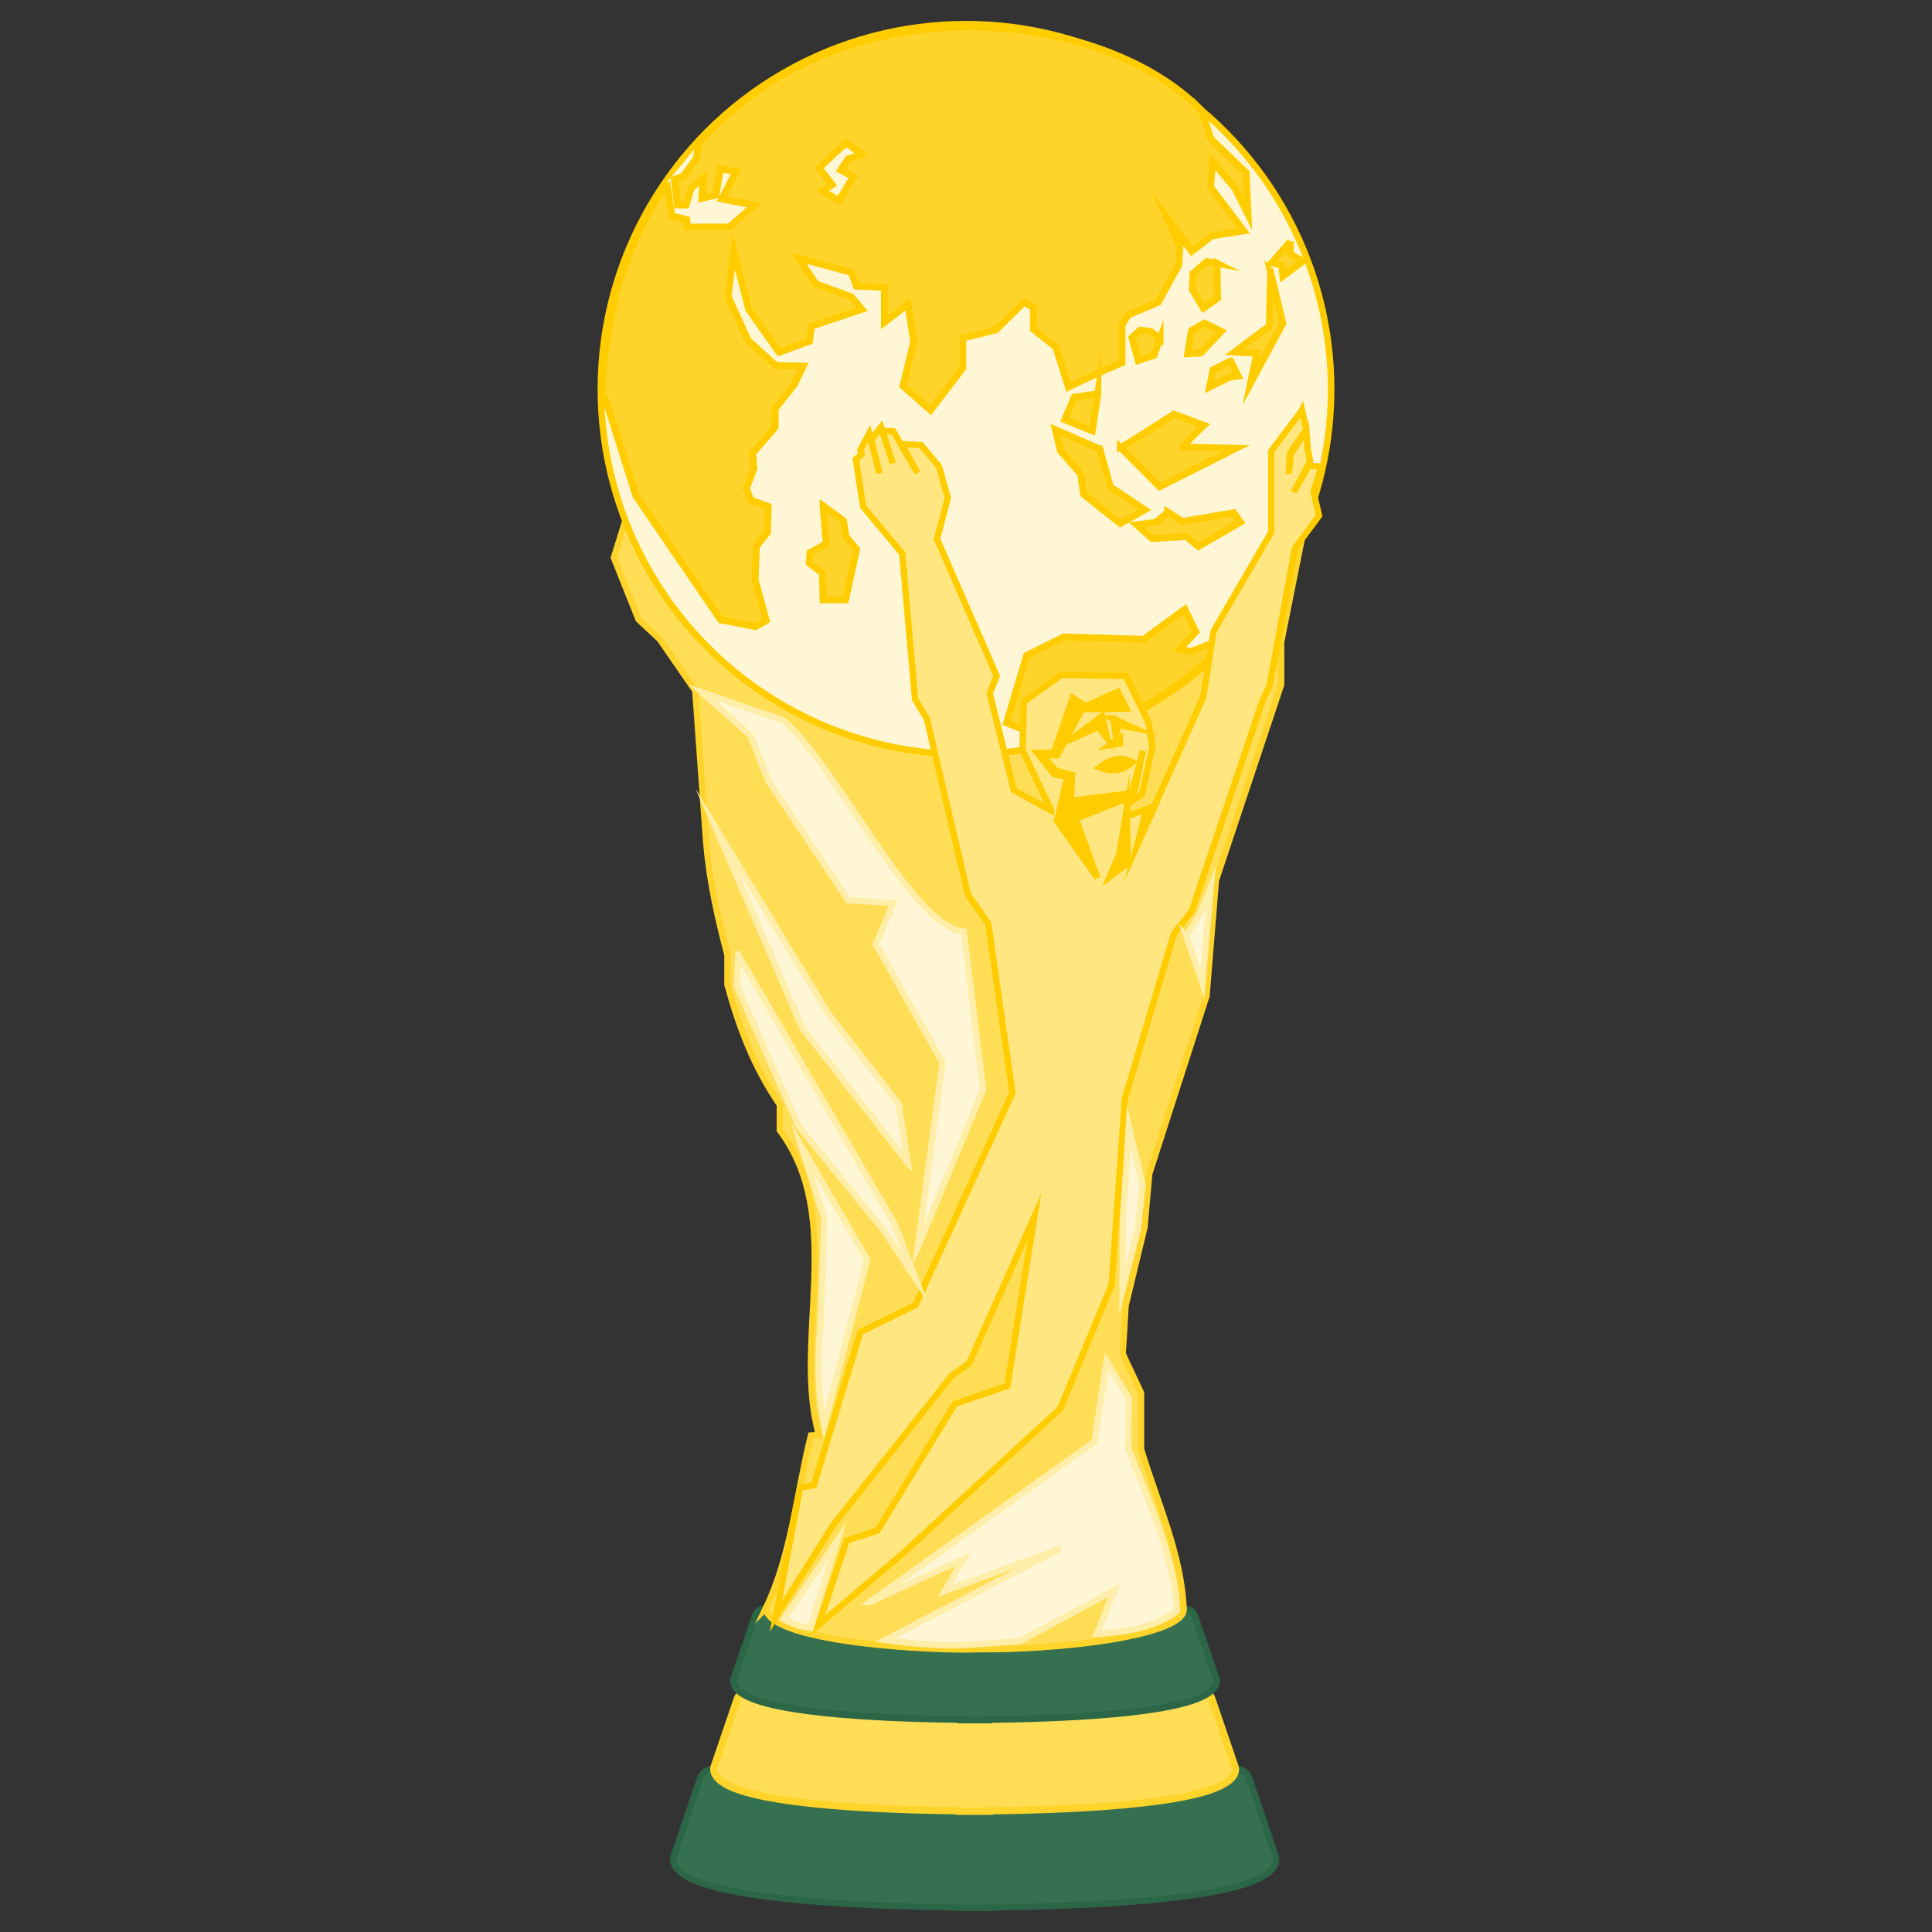
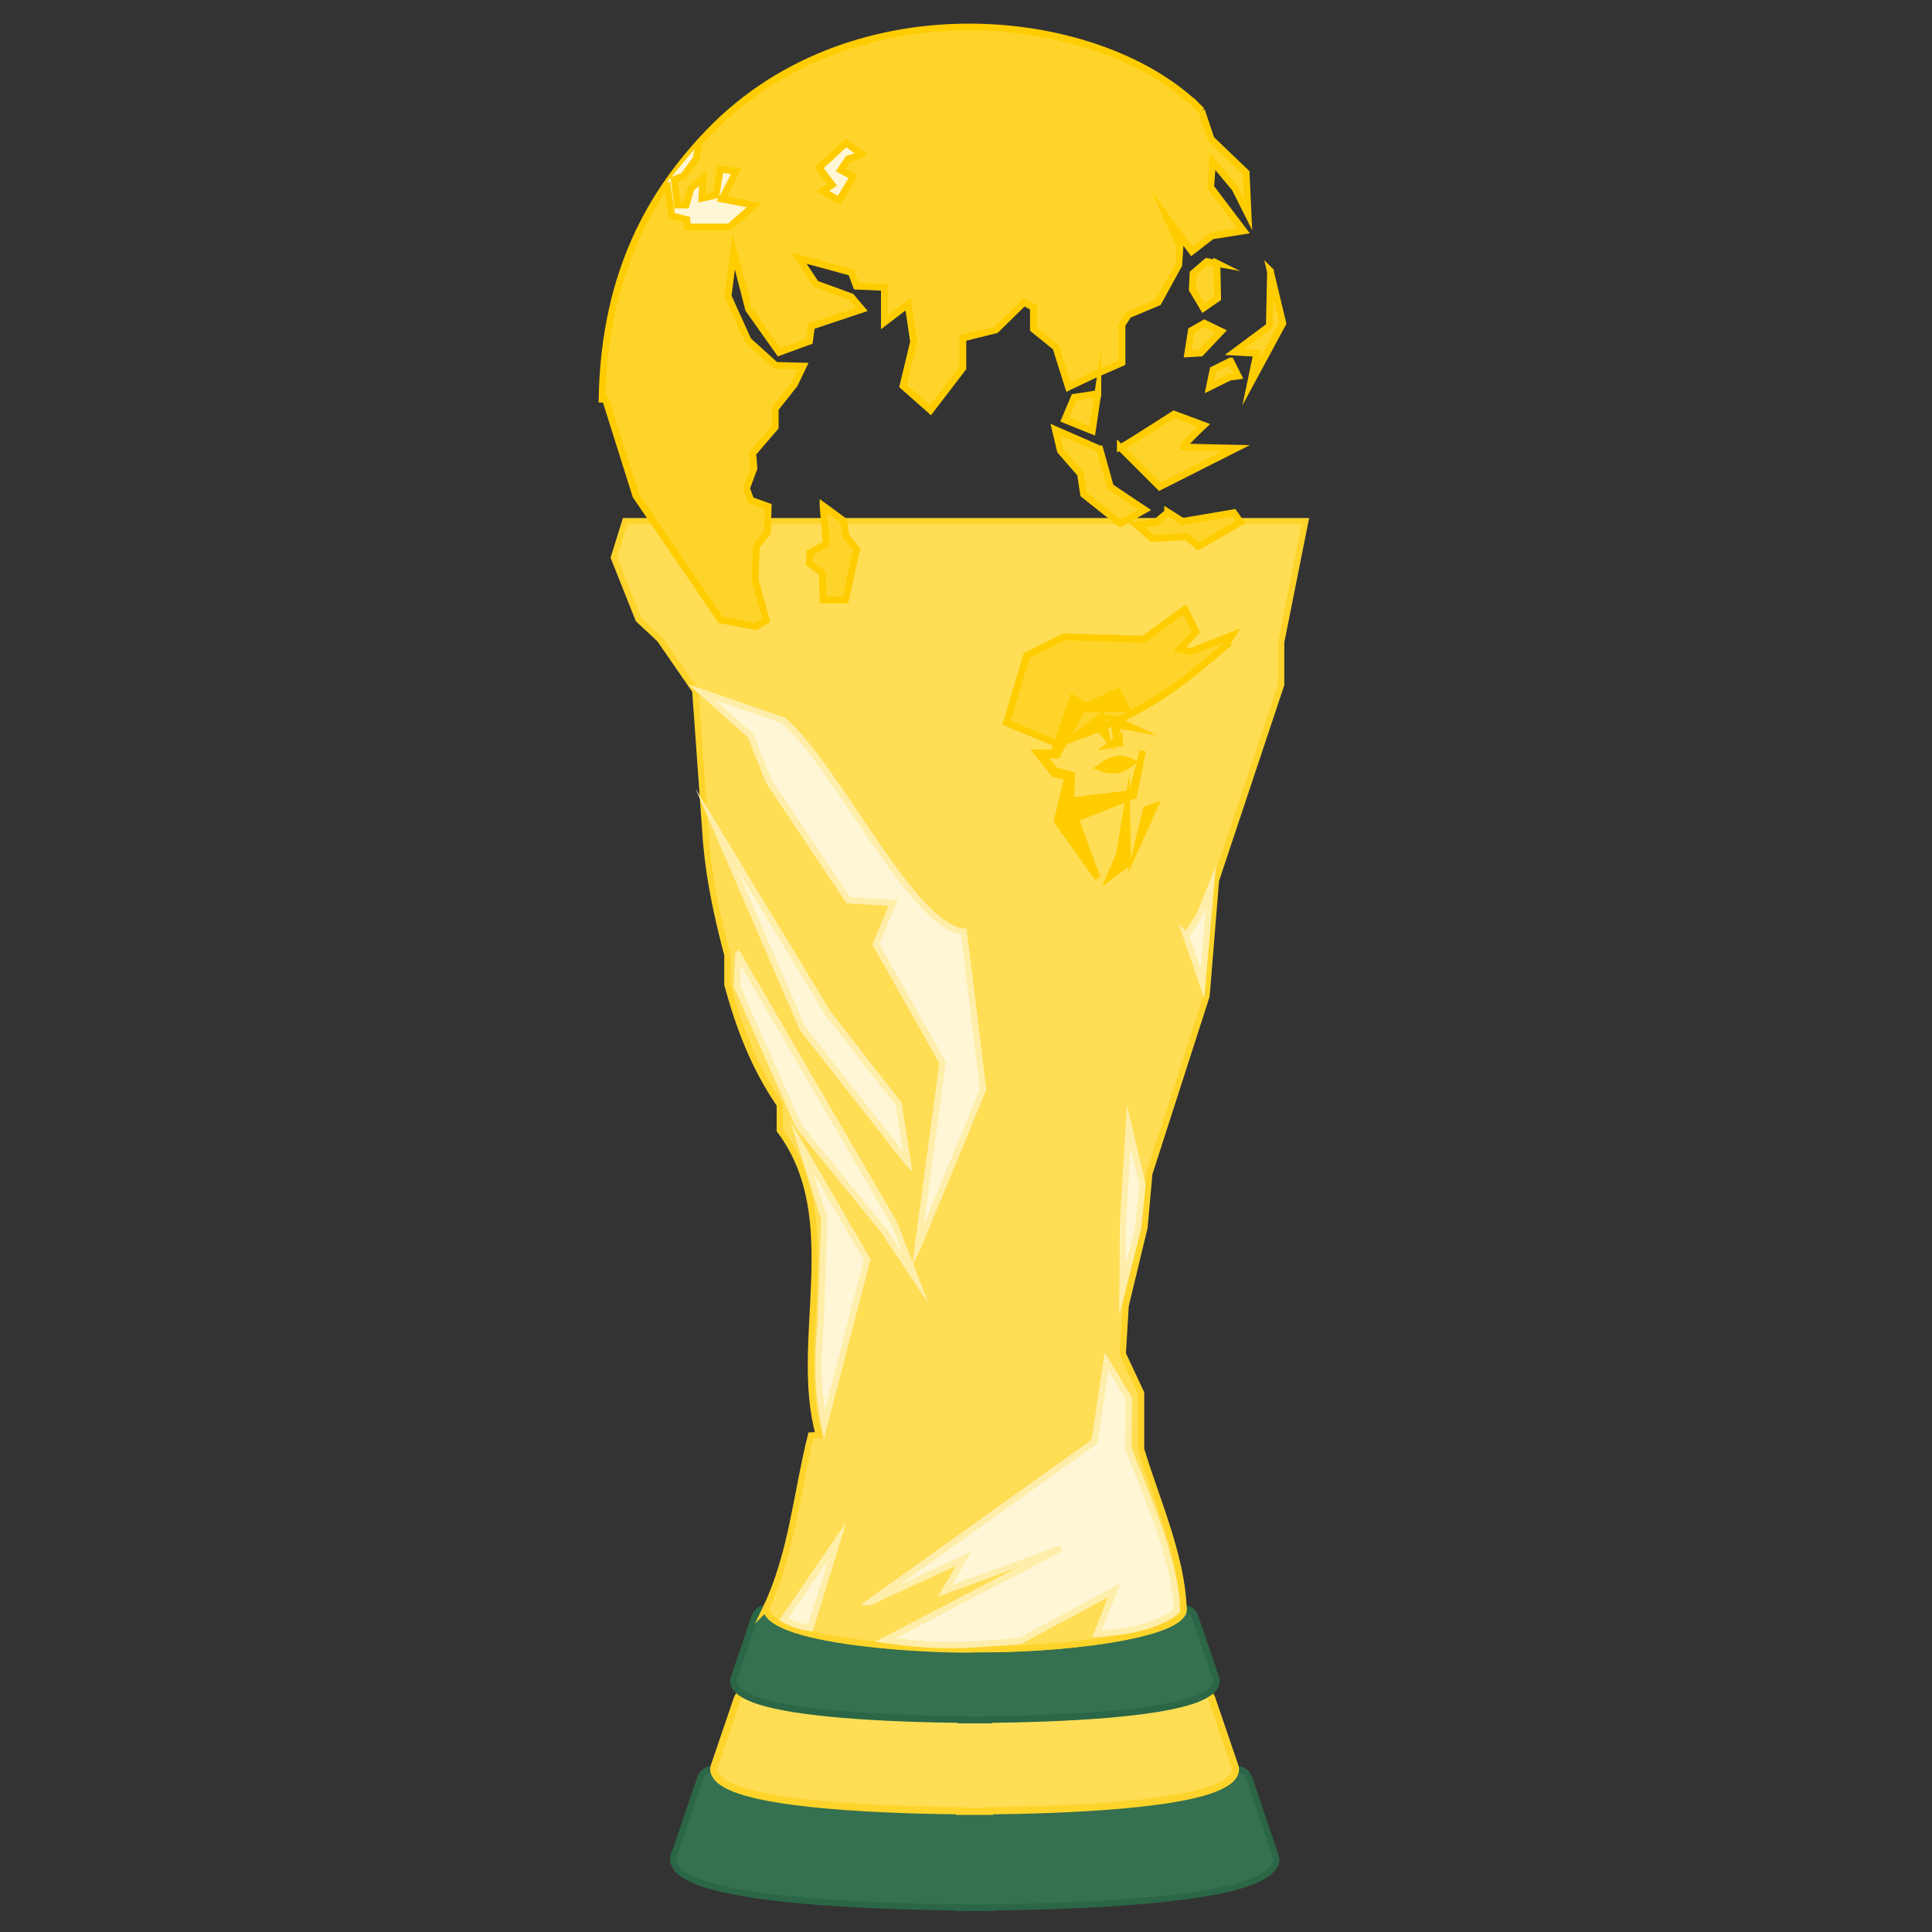
<svg xmlns="http://www.w3.org/2000/svg" id="world_cup" data-name="world cup" width="80" height="80" viewBox="0 0 80 80">
  <rect x="0" y="0" width="80" height="80" fill="#333333" stroke="none" />
  <defs>
    <style>
      .cls-1, .cls-2, .cls-3, .cls-4, .cls-5, .cls-6, .cls-7, .cls-8, .cls-9 {
        stroke-miterlimit: 14.63;
      }

      .cls-1, .cls-2, .cls-10, .cls-7, .cls-8, .cls-11 {
        stroke: #fc0;
      }

      .cls-1, .cls-5, .cls-10 {
        fill: #fff6d5;
      }

      .cls-1, .cls-8 {
        stroke-width: .28px;
      }

      .cls-2 {
        fill: #ffe680;
      }

      .cls-2, .cls-4, .cls-5, .cls-7, .cls-9 {
        stroke-width: .26px;
      }

      .cls-3 {
        stroke-width: .3px;
      }

      .cls-3, .cls-4 {
        fill: #fd5;
        stroke: #ffd42a;
      }

      .cls-5 {
        stroke: #fea;
      }

      .cls-6 {
        stroke-width: .28px;
      }

      .cls-6, .cls-9 {
        fill: #357050;
        stroke: #2b6646;
      }

      .cls-10 {
        stroke-width: .27px;
      }

      .cls-10, .cls-11 {
        stroke-linecap: round;
        stroke-linejoin: round;
      }

      .cls-7 {
        fill: #fc0;
      }

      .cls-8 {
        fill: #ffd42a;
      }

      .cls-11 {
        fill: none;
        stroke-width: .22px;
      }
    </style>
  </defs>
  <g id="layer1">
    <g id="g4578">
      <path id="path3779" class="cls-9" d="M39.71,73.21h0l-10.03.03c-.3,0-.59.03-.72.49l-1.07,3.15c-.09.32.23.64.43.75,1.62,1.11,8.02,1.31,11.33,1.35v.02h1.42v-.02c3.31-.04,9.71-.24,11.33-1.35.21-.12.53-.43.43-.75l-1.07-3.15c-.13-.46-.42-.48-.72-.49l-10.03-.03h-1.31Z" />
      <path id="path3788" class="cls-3" d="M39.81,69.99h0l-8.68.02c-.26,0-.51.02-.63.42l-.93,2.73c-.08.28.2.55.37.65,1.4.96,6.94,1.14,9.8,1.17v.02h1.23v-.02c2.86-.03,8.4-.21,9.8-1.17.18-.1.46-.37.37-.65l-.93-2.73c-.11-.4-.37-.42-.63-.42l-8.68-.02h-1.13Z" />
      <path id="path3786" class="cls-6" d="M39.84,66.59h0l-8.02.02c-.24,0-.47.02-.58.39l-.86,2.52c-.07.26.18.51.35.6,1.3.89,6.42,1.05,9.07,1.08v.02h1.14v-.02c2.65-.03,7.77-.19,9.07-1.08.16-.09.42-.34.35-.6l-.86-2.52c-.1-.37-.34-.39-.58-.39l-8.02-.02h-1.05Z" />
      <ellipse id="path3777" class="cls-11" cx="40.37" cy="66.63" rx="8.65" ry="1.68" />
      <path id="path3797" class="cls-4" d="M31.71,66.6c1.08-2.25,1.27-4.77,1.87-7.16l.33-.02c-1.1-3.92,1.13-8.96-1.62-12.62v-1.06c-1.08-1.57-1.7-3.25-2.17-4.97v-1.23c-.4-1.51-.74-3.04-.88-4.66l-.45-6.28-1.47-2.13-.88-.82-1.02-2.56.47-1.51h28.16l-1,5.01v1.76l-2.7,8.1-.39,4.79-2.37,7.36-.2,2.23-.78,3.23-.12,2,.76,1.62v2.33c.66,2.18,1.66,4.35,1.76,6.56.21,1.18-5.35,1.76-8.57,1.72-1.25.08-8.64-.22-8.72-1.7h0Z" />
-       <circle id="path3007" class="cls-10" cx="40" cy="16.12" r="15.12" />
      <path id="path3885" class="cls-8" d="M50.75,26.72l.26-.41-1.7.67-.46-.1.67-.72-.46-.93-1.7,1.24-3.3-.1-1.55.77-.83,2.79,2.06.85c3.65-1.09,5.3-2.58,7.03-4.05h0Z" />
-       <path id="path3799" class="cls-2" d="M53.89,17.02l-1.25,1.66v3.35l-2.39,4.11-.43,2.74-2.72,6.07.39-1.45-.82.3v-.52s.61-.38.61-.38l.44-1.98-.16-1-.94-1.93-2.68-.04-1.55,1.11-.05,2,1.18,2.48s0,0,0,.02l-1.54-.84-1-4.01.29-.72-2.47-5.67.45-1.7-.37-1.31-.74-.88-.8-.04.65,1.19-1-1.72-.45-.02.43,1.35-.49-1.51-.41.53.35,1.39-.43-1.65-.37.69.06.16-.24.22.3,1.96,1.62,1.94.53,6.03.49.82,1.7,7.28.84,1.19,1,7.01-4.01,8.79-2.29,1.12-1.92,6.34-.57.1-1,5.32,2.39-3.8,4.89-6.16.72-.51,2.7-6.07-1.12,7.01-2.17.74-3.21,5.25-1.27.41-1.17,3.5,3.5-2.97,6.51-5.99,2.13-5.13.55-7.71,2.03-6.83.74-.94,2.92-8.69.3-.63,1.05-5.7,1-1.35-.23-.98.33-1.05-.53-.04-.62,1.1.68-1.27-.1-.51-.06-.78-.63.94-.1.86.06-.86.67-.98-.18-.8h0Z" />
      <path id="path3841" class="cls-7" d="M47.46,33.51l.36-.13-.7,1.55.34-1.42ZM45.38,36.26l-1.61-2.26.43-1.83-.54-.11-.72-.89h.7l.78-2.27.53.34,1.33-.6.36.7-1.84.03-1.03,1.91-.62-.02.55.64.69.19-.05,1.07,2.53-.32.45-1.75-.37,1.86-2.41.95.86,2.35ZM46.66,33.48l.04,2.27-.75.56.39-.91.32-1.92ZM45.53,31.78c.38-.29.79-.5,1.36-.22-.42.38-.88.41-1.36.22ZM46.36,30.57l.02.21-.42.07.4-.29ZM46.1,29.75l.1.68.11-.4.65.12-.87-.4ZM44.39,30.59l1.24-.94.21.9-.36-.45-1.09.49Z" />
      <path id="path3038" class="cls-5" d="M32.45,67.05c.34.19.71.31,1.11.36l1.11-3.61-2.22,3.25Z" />
      <path id="path3034" class="cls-5" d="M46.74,46.64l.57,2.41-.19,1.84-.64,2.49.02-2.74.24-4Z" />
      <path id="path3032" class="cls-5" d="M49.11,38.74l.68,1.98.35-4-.47,1.16-.55.87Z" />
      <path id="path3016" class="cls-5" d="M36.03,66.34c.17-.09,3.87-1.79,3.87-1.79l-.78,1.33,4.8-1.76-7.26,3.79c2.42.33,3.34.21,5.58.04l3.9-2.1-.72,1.8c1.23-.07,2.41-.26,3.31-.95-.04-2.13-1.33-4.96-2.01-6.73l.02-2.07-.92-1.53-.5,3.33-9.3,6.64Z" />
      <path id="path3014" class="cls-5" d="M38,51.65l1.03-7.65-2.76-4.9.72-1.71-1.86-.11-3.3-4.93-.75-1.89-2.01-1.79,3.36,1.16c2.22,1.86,5.32,8.56,7.48,8.75l.8,6.53-2.7,6.52Z" />
      <path id="path3012" class="cls-5" d="M33.2,47.5l.93,2.96-.14,4.25c-.2,1.96-.05,3.38.14,4.3l1.78-6.85-2.71-4.66Z" />
      <path id="path3010" class="cls-5" d="M30.57,39.54l6.46,11.12.87,2.26-1.32-1.98-3.51-4.31-2.55-5.78.04-1.3Z" />
      <path id="path3854" class="cls-5" d="M37.58,48.13l-4.35-5.55-3.56-8.24,4.63,7.64,2.91,3.73.38,2.43Z" />
      <path id="path3857" class="cls-8" d="M49.75,4.57l.4,1.19,1.45,1.39.08,1.73-.54-1.08-.93-1.11-.08,1.06,1.37,1.81-1.32.21-.83.64-1.01-1.37.52,1.16-.05.77-.85,1.55-1.24.52-.26.41v1.57l-1.19.52-1.03.49-.52-1.65-.93-.75v-.9l-.39-.21-1.16,1.14-1.37.34v1.24l-1.34,1.75-1.14-1.01.44-1.83-.23-1.55-.98.75v-1.45l-1.16-.05-.21-.57-2.17-.59.7,1.06,1.47.54.44.52-2.09.7-.08.62-1.26.46-1.26-1.78-.62-2.4-.23,1.86.83,1.83,1.14,1.03,1.14.03-.36.75-.8,1.01v.77l-.93,1.08.05.62-.31.83.18.49.72.26-.03,1.08-.46.57-.05,1.39.46,1.68-.44.26-1.45-.28-3.51-5.14-1.26-4h-.14c.09-5.27,2.08-8.63,4.45-11.08,6.01-6.22,16.33-5.04,20.38-.87h0Z" />
      <path id="path3859" class="cls-1" d="M35.68,6.38l-.65-.46-1.11,1.03.54.7-.39.26.67.39.59-.98-.52-.28.31-.46.54-.18Z" />
      <path id="path3861" class="cls-1" d="M28.93,5.97l-.1.59-.52.72-.39.15.13,1.06h.36l.21-.7.49-.41-.05.83.59-.13.18-1.08.65.1-.59,1.14,1.34.26-1.03.9h-1.73l-.03-.31-.62-.15-.21-1.39" />
      <path id="path3863" class="cls-8" d="M34.08,20.94l.85.62.1.65.44.54-.46,2.09h-.93l-.03-1.11-.54-.41.03-.44.67-.36-.13-1.57Z" />
      <path id="path3865" class="cls-8" d="M50.39,10.9l.03,1.45-.59.41-.46-.77.03-.67.57-.49.44.08Z" />
      <path id="path3867" class="cls-8" d="M49.33,13.69l.54-.31.7.34-.85.9-.54.03.15-.96Z" />
-       <path id="path3869" class="cls-8" d="M48.04,14.02l-.26.7-.65.21-.26-.95.34-.31.44.05.39.31Z" />
      <path id="path3871" class="cls-8" d="M45.46,16.29l-.23,1.55-1.14-.46.39-.93.98-.15Z" />
      <path id="path3873" class="cls-8" d="M46.39,18.54c.1-.03,2.22-1.39,2.22-1.39l1.24.46s-.95.9-.85.9,2.19.05,2.19.05l-3.17,1.6-1.63-1.63Z" />
      <path id="path3875" class="cls-8" d="M45.53,18.59l-1.83-.8.21.88.83.95.13.85,1.52,1.21,1.01-.57-1.42-.95-.44-1.57Z" />
      <path id="path3877" class="cls-8" d="M48.35,21.22l-.49.41-.8.1.65.57,1.42-.08.49.41,1.75-1.01-.28-.39-2.12.36-.62-.39Z" />
      <path id="path3879" class="cls-8" d="M52.61,11.23l-.05,2.27-1.45,1.08.93.05-.26,1.24,1.34-2.48-.52-2.17Z" />
-       <path id="path3881" class="cls-8" d="M53.43,10l-.77.88.41.1.05.46.83-.62-.52-.31v-.52Z" />
      <path id="path3883" class="cls-8" d="M50.95,14.95l-.72.36-.15.72.83-.41.36-.05-.31-.62Z" />
    </g>
  </g>
</svg>